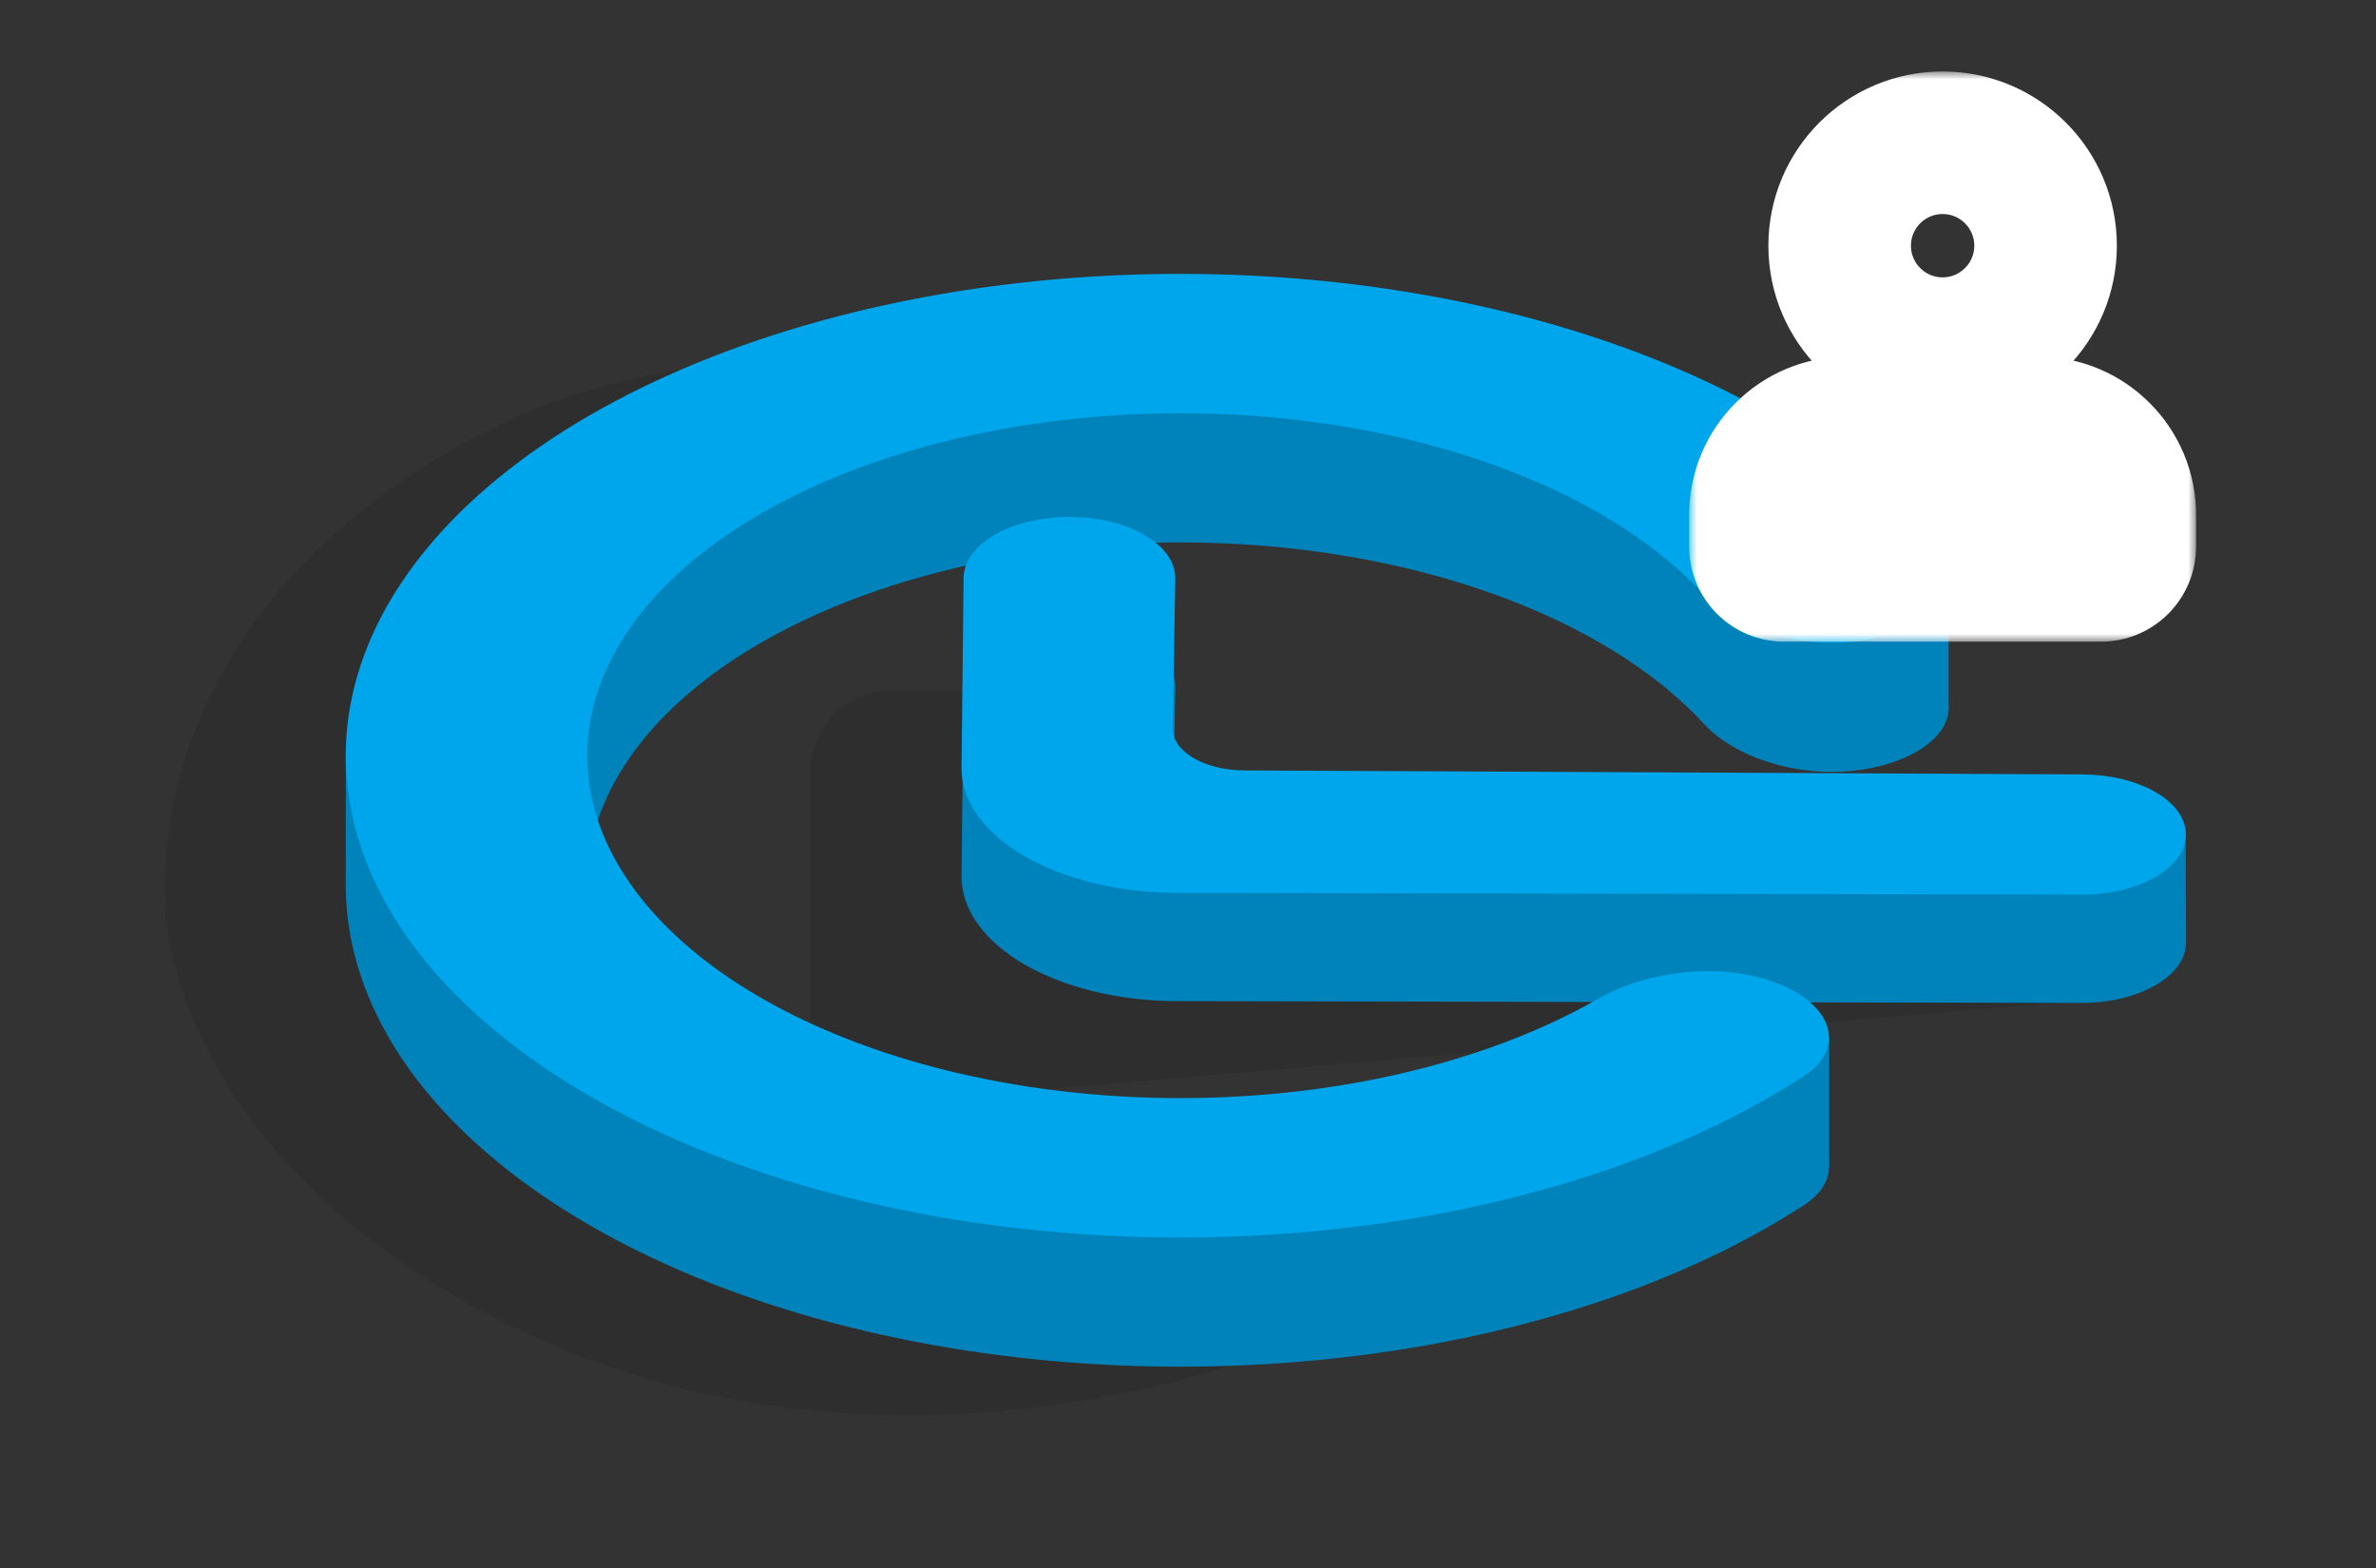
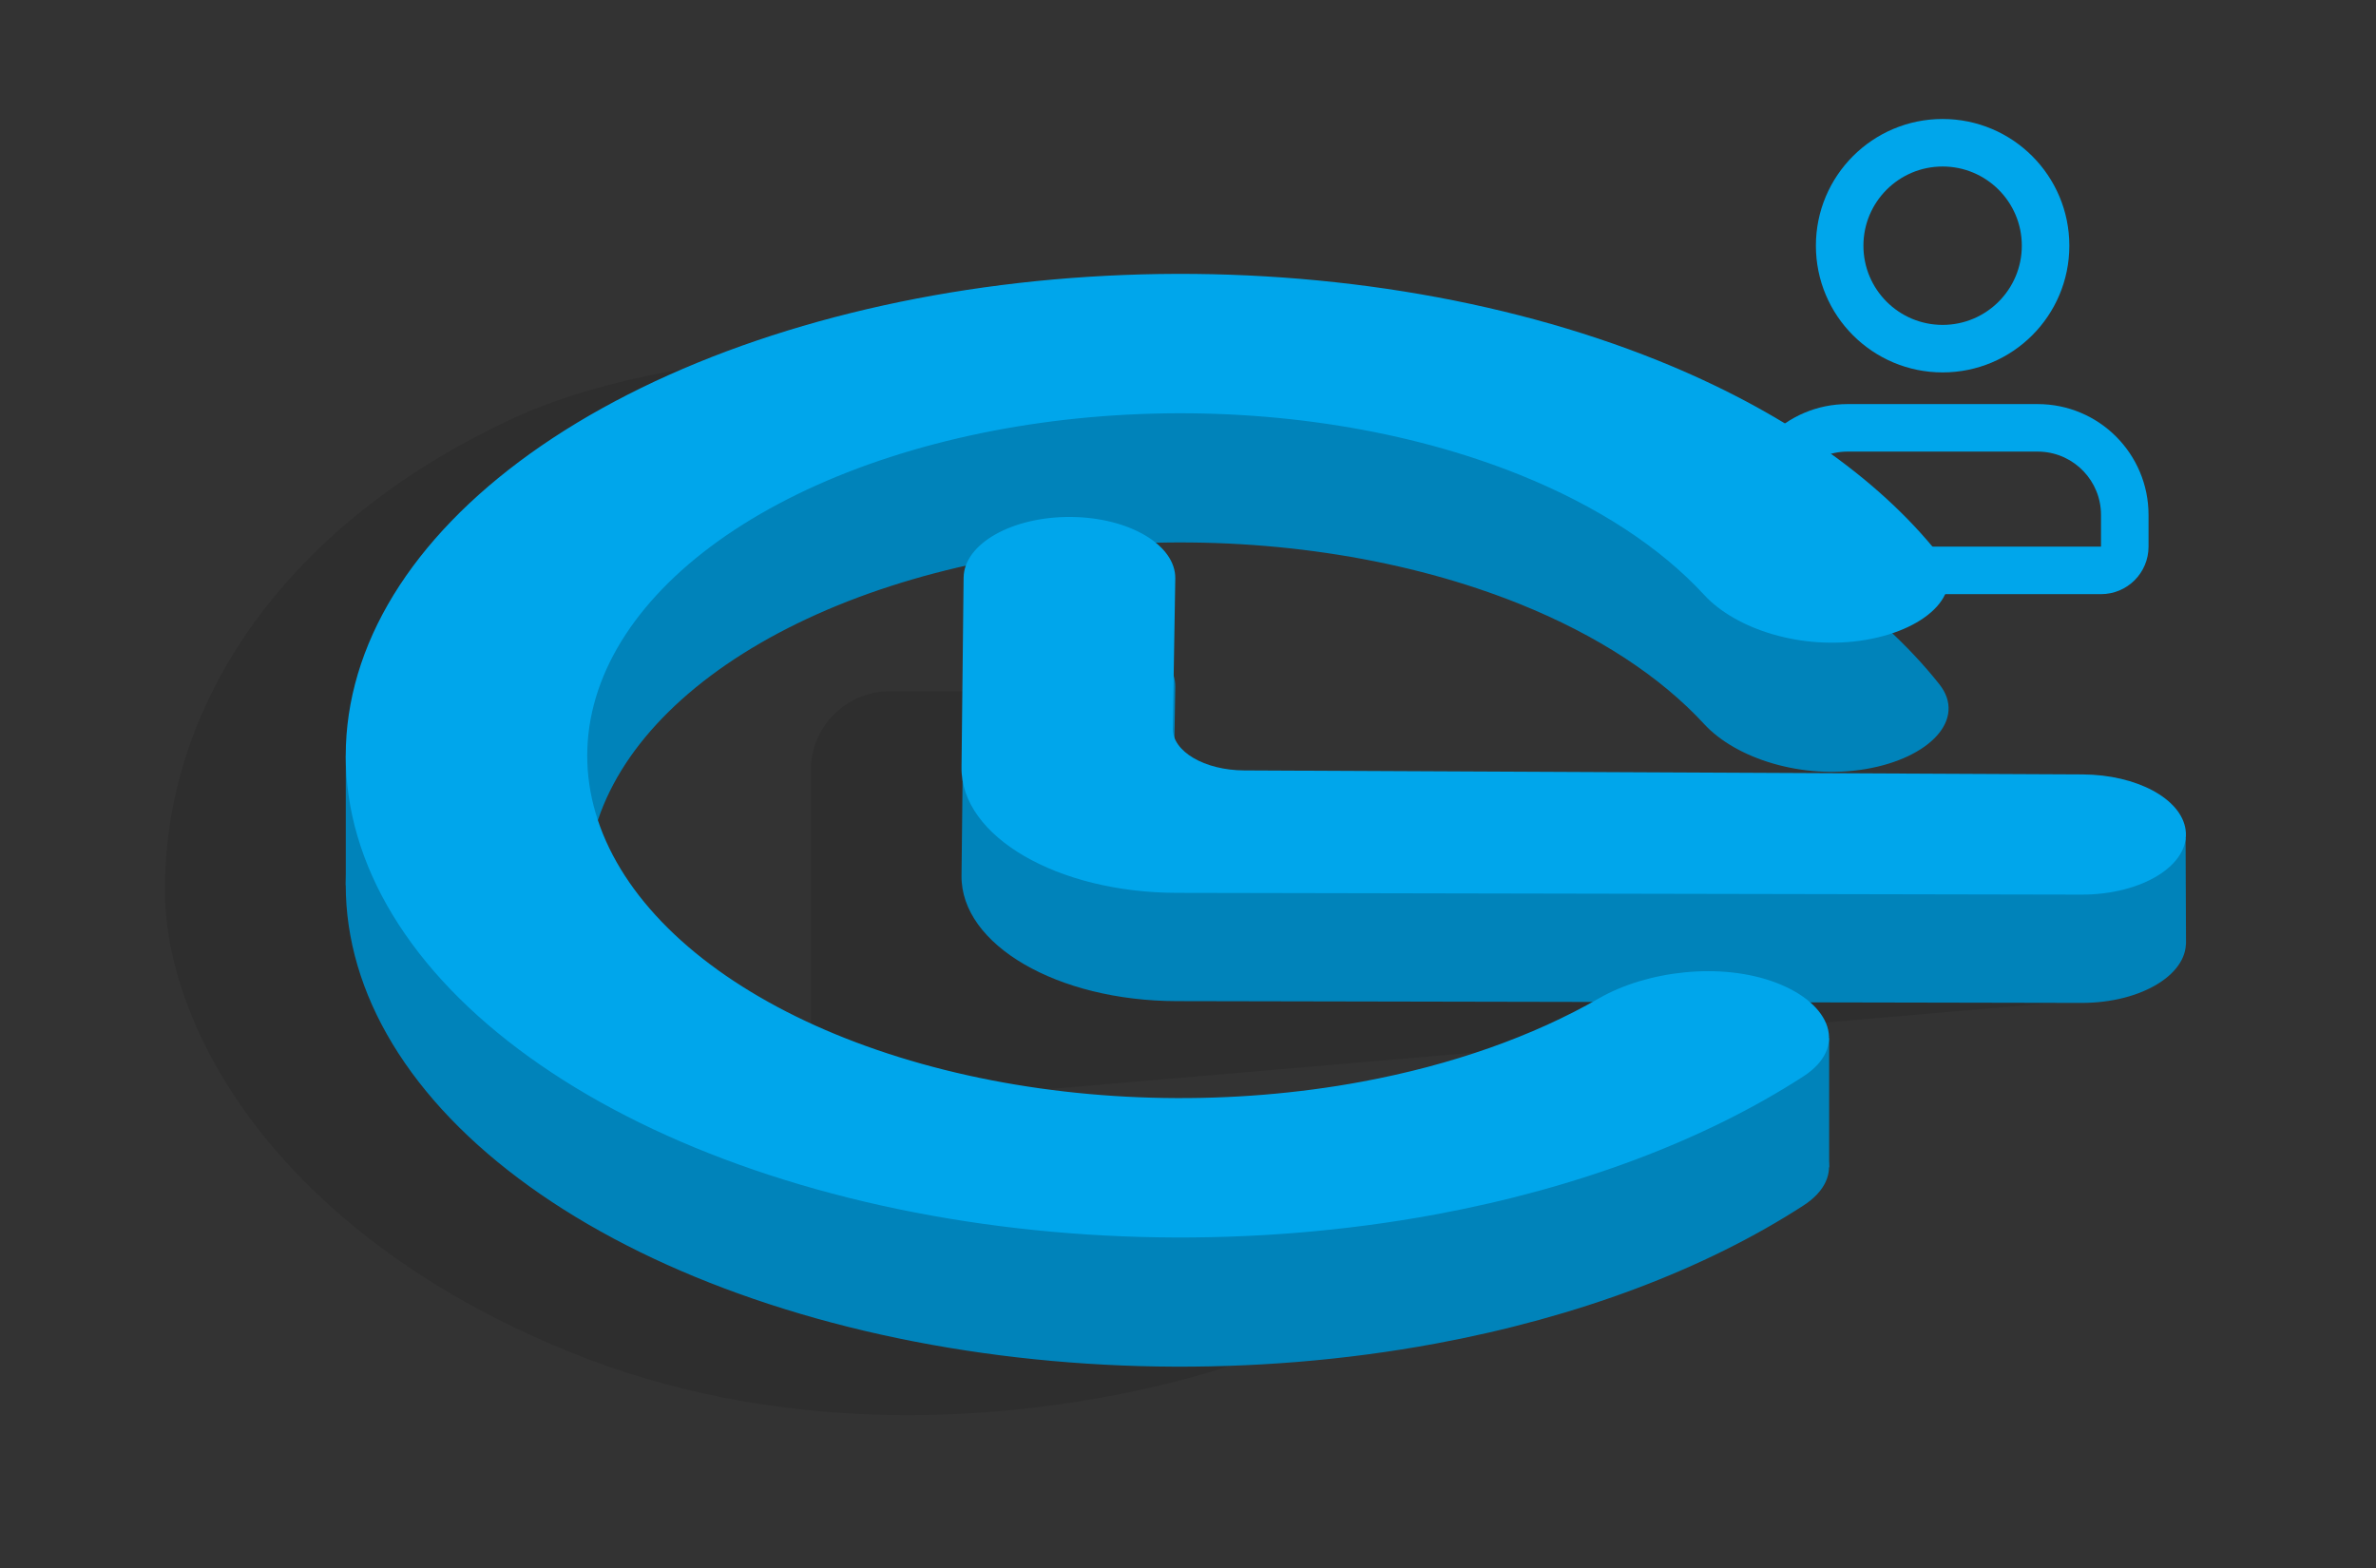
<svg xmlns="http://www.w3.org/2000/svg" width="150" height="99" viewBox="0 0 150 99" fill="none">
  <rect x="0" y="0" width="150" height="99" fill="#333333" stroke="none" />
  <path d="M35.9 85.333C57.039 93.95 78.262 86.018 78.262 86.018L50.69 74.588L31.269 54.596L44.026 33.652L74.523 22.777C74.523 22.777 47.008 19.583 32.27 26.469C17.532 33.355 10.418 44.813 10.418 56.096C10.325 64.69 17.325 77.762 35.9 85.333Z" fill="black" fill-opacity="0.1" />
  <path d="M56.187 43.641H62.468L66.715 44.438L71.625 55.055L135.728 59.567L131.769 63.137L56.614 69.586C53.695 69.837 51.187 67.535 51.187 64.605V48.641C51.187 45.88 53.425 43.641 56.187 43.641Z" fill="black" fill-opacity="0.1" />
  <path d="M112.135 70.205C115.648 71.545 116.653 74.301 113.851 76.115C107.623 80.147 99.613 83.169 90.616 84.835C79.186 86.952 66.846 86.752 55.64 84.269C44.433 81.785 35.031 77.168 28.989 71.18C22.947 65.192 20.628 58.193 22.414 51.34C24.201 44.487 29.986 38.192 38.814 33.496C47.641 28.801 58.981 25.985 70.957 25.516C82.933 25.047 94.828 26.953 104.673 30.918C112.422 34.039 118.536 38.289 122.432 43.2C124.185 45.41 121.819 47.874 117.779 48.557V48.557C113.738 49.239 109.569 47.87 107.594 45.724C104.825 42.716 100.847 40.109 95.949 38.137C88.953 35.319 80.5 33.965 71.989 34.298C63.477 34.631 55.419 36.632 49.145 39.969C42.872 43.306 38.76 47.78 37.49 52.65C36.221 57.52 37.869 62.494 42.163 66.75C46.457 71.005 53.139 74.287 61.103 76.051C69.067 77.816 77.836 77.958 85.96 76.454C91.646 75.401 96.777 73.586 100.957 71.182C103.939 69.466 108.622 68.866 112.135 70.205V70.205Z" fill="#0083BA" />
  <path d="M108.545 65.541H115.477V73.705H108.545V65.541Z" fill="#0083BA" />
  <path d="M28.27 47.729H21.83V55.893H28.27V47.729Z" fill="#0083BA" />
-   <path d="M119.307 36.596H123.018V44.76H119.307V36.596Z" fill="#0083BA" />
  <path d="M60.702 55.288L60.834 43.308C60.858 41.158 63.923 39.434 67.647 39.476C71.31 39.518 74.232 41.255 74.197 43.37L74.041 52.83C74.017 54.28 76.036 55.467 78.548 55.479L131.481 55.731C134.887 55.748 137.707 57.263 137.979 59.223C138.286 61.436 135.25 63.328 131.405 63.321L74.291 63.209C66.745 63.195 60.654 59.644 60.702 55.288Z" fill="#0083BA" />
  <path d="M137.979 52.924L138.006 59.604H127.471V52.924H137.979Z" fill="#0083BA" />
  <path d="M60.702 48.452L60.834 36.472C60.858 34.322 63.923 32.598 67.647 32.64C71.31 32.682 74.232 34.419 74.197 36.533L74.041 45.994C74.017 47.444 76.036 48.631 78.548 48.643L131.481 48.895C134.887 48.912 137.707 50.427 137.979 52.387C138.286 54.6 135.25 56.492 131.405 56.484L74.291 56.373C66.745 56.359 60.654 52.808 60.702 48.452Z" fill="#00A6EB" />
  <path d="M112.135 62.05C115.648 63.389 116.653 66.146 113.851 67.96C107.623 71.991 99.613 75.014 90.616 76.68C79.186 78.796 66.846 78.596 55.64 76.113C44.433 73.63 35.031 69.012 28.989 63.024C22.947 57.036 20.628 50.037 22.414 43.185C24.201 36.332 29.986 30.037 38.814 25.341C47.641 20.645 58.981 17.83 70.957 17.361C82.933 16.892 94.828 18.798 104.673 22.763C112.422 25.884 118.536 30.134 122.432 35.045C124.185 37.255 121.819 39.718 117.779 40.401V40.401C113.738 41.084 109.569 39.715 107.594 37.569C104.825 34.561 100.847 31.954 95.949 29.981C88.953 27.163 80.5 25.809 71.989 26.142C63.477 26.476 55.419 28.476 49.145 31.814C42.872 35.151 38.76 39.625 37.49 44.495C36.221 49.364 37.869 54.339 42.163 58.594C46.457 62.85 53.139 66.131 61.103 67.896C69.067 69.661 77.836 69.803 85.96 68.299C91.646 67.246 96.777 65.43 100.957 63.026C103.939 61.311 108.622 60.711 112.135 62.05V62.05Z" fill="#00A6EB" />
  <mask id="path-11-outside-1_5863_6232" maskUnits="userSpaceOnUse" x="106.64" y="4.513" width="32" height="36" fill="black">
    <rect fill="white" x="106.64" y="4.513" width="32" height="36" />
    <path d="M128.64 25.513C132.506 25.513 135.64 28.647 135.64 32.513V34.513C135.64 36.17 134.297 37.513 132.64 37.513H112.64C110.983 37.513 109.64 36.17 109.64 34.513V32.513C109.64 28.647 112.774 25.513 116.64 25.513H128.64ZM116.64 28.513C114.431 28.513 112.64 30.304 112.64 32.513V34.513H132.64V32.513C132.64 30.373 130.959 28.625 128.846 28.518L128.64 28.513H116.64ZM122.64 7.513C127.058 7.513 130.64 11.095 130.64 15.513C130.64 19.931 127.058 23.513 122.64 23.513C118.221 23.513 114.64 19.931 114.64 15.513C114.64 11.095 118.221 7.513 122.64 7.513ZM122.64 10.513C119.878 10.513 117.64 12.751 117.64 15.513C117.64 18.274 119.878 20.513 122.64 20.513C125.401 20.513 127.64 18.274 127.64 15.513C127.64 12.751 125.401 10.513 122.64 10.513Z" />
  </mask>
  <path d="M128.64 25.513C132.506 25.513 135.64 28.647 135.64 32.513V34.513C135.64 36.17 134.297 37.513 132.64 37.513H112.64C110.983 37.513 109.64 36.17 109.64 34.513V32.513C109.64 28.647 112.774 25.513 116.64 25.513H128.64ZM116.64 28.513C114.431 28.513 112.64 30.304 112.64 32.513V34.513H132.64V32.513C132.64 30.373 130.959 28.625 128.846 28.518L128.64 28.513H116.64ZM122.64 7.513C127.058 7.513 130.64 11.095 130.64 15.513C130.64 19.931 127.058 23.513 122.64 23.513C118.221 23.513 114.64 19.931 114.64 15.513C114.64 11.095 118.221 7.513 122.64 7.513ZM122.64 10.513C119.878 10.513 117.64 12.751 117.64 15.513C117.64 18.274 119.878 20.513 122.64 20.513C125.401 20.513 127.64 18.274 127.64 15.513C127.64 12.751 125.401 10.513 122.64 10.513Z" fill="#00A6EB" />
-   <path d="M112.64 37.513L112.64 40.513H112.64V37.513ZM109.64 32.513L106.64 32.513V32.513H109.64ZM116.64 25.513L116.64 22.513L116.64 22.513L116.64 25.513ZM116.64 28.513L116.64 25.513L116.64 25.513L116.64 28.513ZM112.64 32.513L109.64 32.513V32.513H112.64ZM112.64 34.513H109.64C109.64 36.17 110.983 37.513 112.64 37.513V34.513ZM132.64 34.513V37.513C134.297 37.513 135.64 36.17 135.64 34.513H132.64ZM128.846 28.518L128.998 25.521C128.971 25.52 128.944 25.519 128.917 25.518L128.846 28.518ZM128.64 28.513L128.711 25.514C128.687 25.513 128.663 25.513 128.64 25.513V28.513ZM128.64 25.513V28.513C130.849 28.513 132.64 30.304 132.64 32.513H135.64H138.64C138.64 26.99 134.162 22.513 128.64 22.513V25.513ZM135.64 32.513H132.64V34.513H135.64H138.64V32.513H135.64ZM135.64 34.513H132.64V37.513V40.513C135.953 40.513 138.64 37.827 138.64 34.513H135.64ZM132.64 37.513V34.513H112.64V37.513V40.513H132.64V37.513ZM112.64 37.513L112.64 34.513L112.64 34.513H109.64H106.64C106.64 37.827 109.326 40.513 112.64 40.513L112.64 37.513ZM109.64 34.513H112.64V32.513H109.64H106.64V34.513H109.64ZM109.64 32.513L112.64 32.513C112.64 30.304 114.431 28.513 116.64 28.513L116.64 25.513L116.64 22.513C111.117 22.513 106.64 26.99 106.64 32.513L109.64 32.513ZM116.64 25.513V28.513H128.64V25.513V22.513H116.64V25.513ZM116.64 28.513L116.64 25.513C112.774 25.513 109.64 28.647 109.64 32.513L112.64 32.513L115.64 32.513C115.64 31.96 116.087 31.513 116.64 31.513L116.64 28.513ZM112.64 32.513H109.64V34.513H112.64H115.64V32.513H112.64ZM112.64 34.513V37.513H132.64V34.513V31.513H112.64V34.513ZM132.64 34.513H135.64V32.513H132.64H129.64V34.513H132.64ZM132.64 32.513H135.64C135.64 28.767 132.699 25.709 128.998 25.521L128.846 28.518L128.694 31.514C129.219 31.54 129.64 31.978 129.64 32.513H132.64ZM128.846 28.518L128.917 25.518L128.711 25.514L128.64 28.513L128.569 31.512L128.775 31.517L128.846 28.518ZM128.64 28.513V25.513H116.64V28.513V31.513H128.64V28.513ZM122.64 7.513V10.513C125.401 10.513 127.64 12.751 127.64 15.513H130.64H133.64C133.64 9.438 128.715 4.513 122.64 4.513V7.513ZM130.64 15.513H127.64C127.64 18.274 125.401 20.513 122.64 20.513V23.513V26.513C128.715 26.513 133.64 21.588 133.64 15.513H130.64ZM122.64 23.513V20.513C119.878 20.513 117.64 18.274 117.64 15.513H114.64H111.64C111.64 21.588 116.565 26.513 122.64 26.513V23.513ZM114.64 15.513H117.64C117.64 12.751 119.878 10.513 122.64 10.513V7.513V4.513C116.565 4.513 111.64 9.438 111.64 15.513H114.64ZM122.64 10.513V7.513C118.221 7.513 114.64 11.095 114.64 15.513H117.64H120.64C120.64 14.408 121.535 13.513 122.64 13.513V10.513ZM117.64 15.513H114.64C114.64 19.931 118.221 23.513 122.64 23.513V20.513V17.513C121.535 17.513 120.64 16.617 120.64 15.513H117.64ZM122.64 20.513V23.513C127.058 23.513 130.64 19.931 130.64 15.513H127.64H124.64C124.64 16.617 123.744 17.513 122.64 17.513V20.513ZM127.64 15.513H130.64C130.64 11.095 127.058 7.513 122.64 7.513V10.513V13.513C123.744 13.513 124.64 14.408 124.64 15.513H127.64Z" fill="white" mask="url(#path-11-outside-1_5863_6232)" />
</svg>